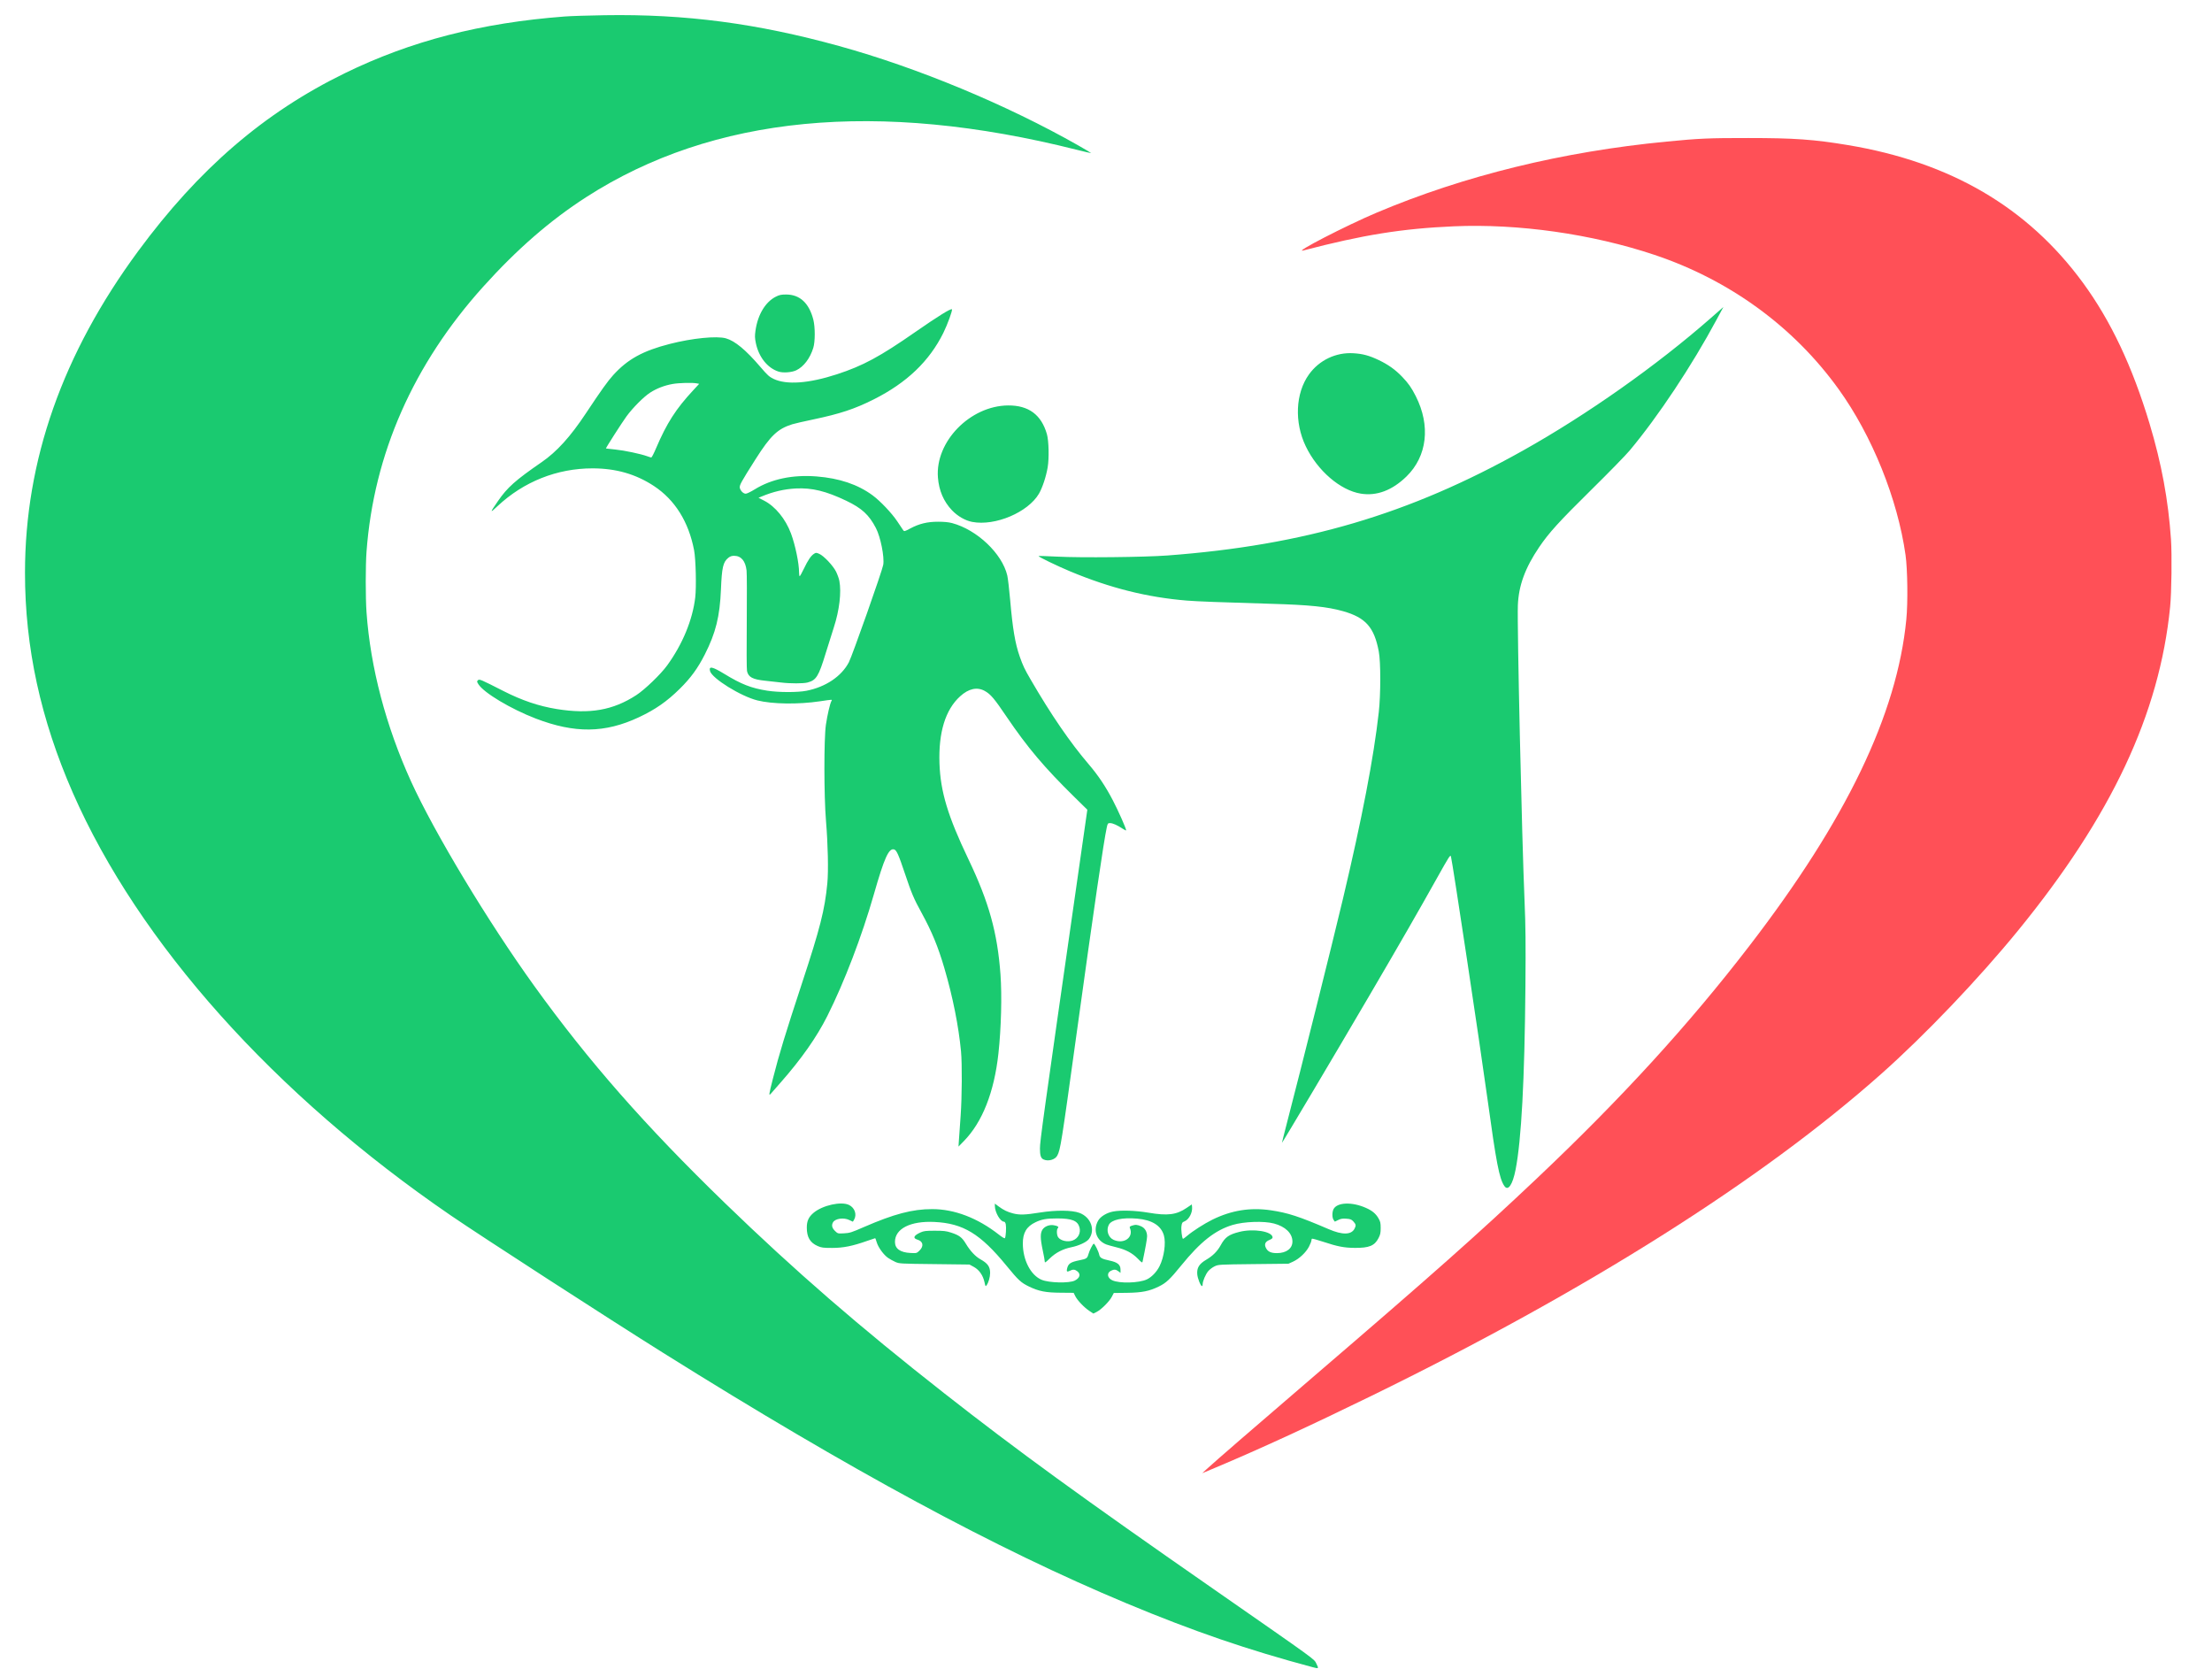
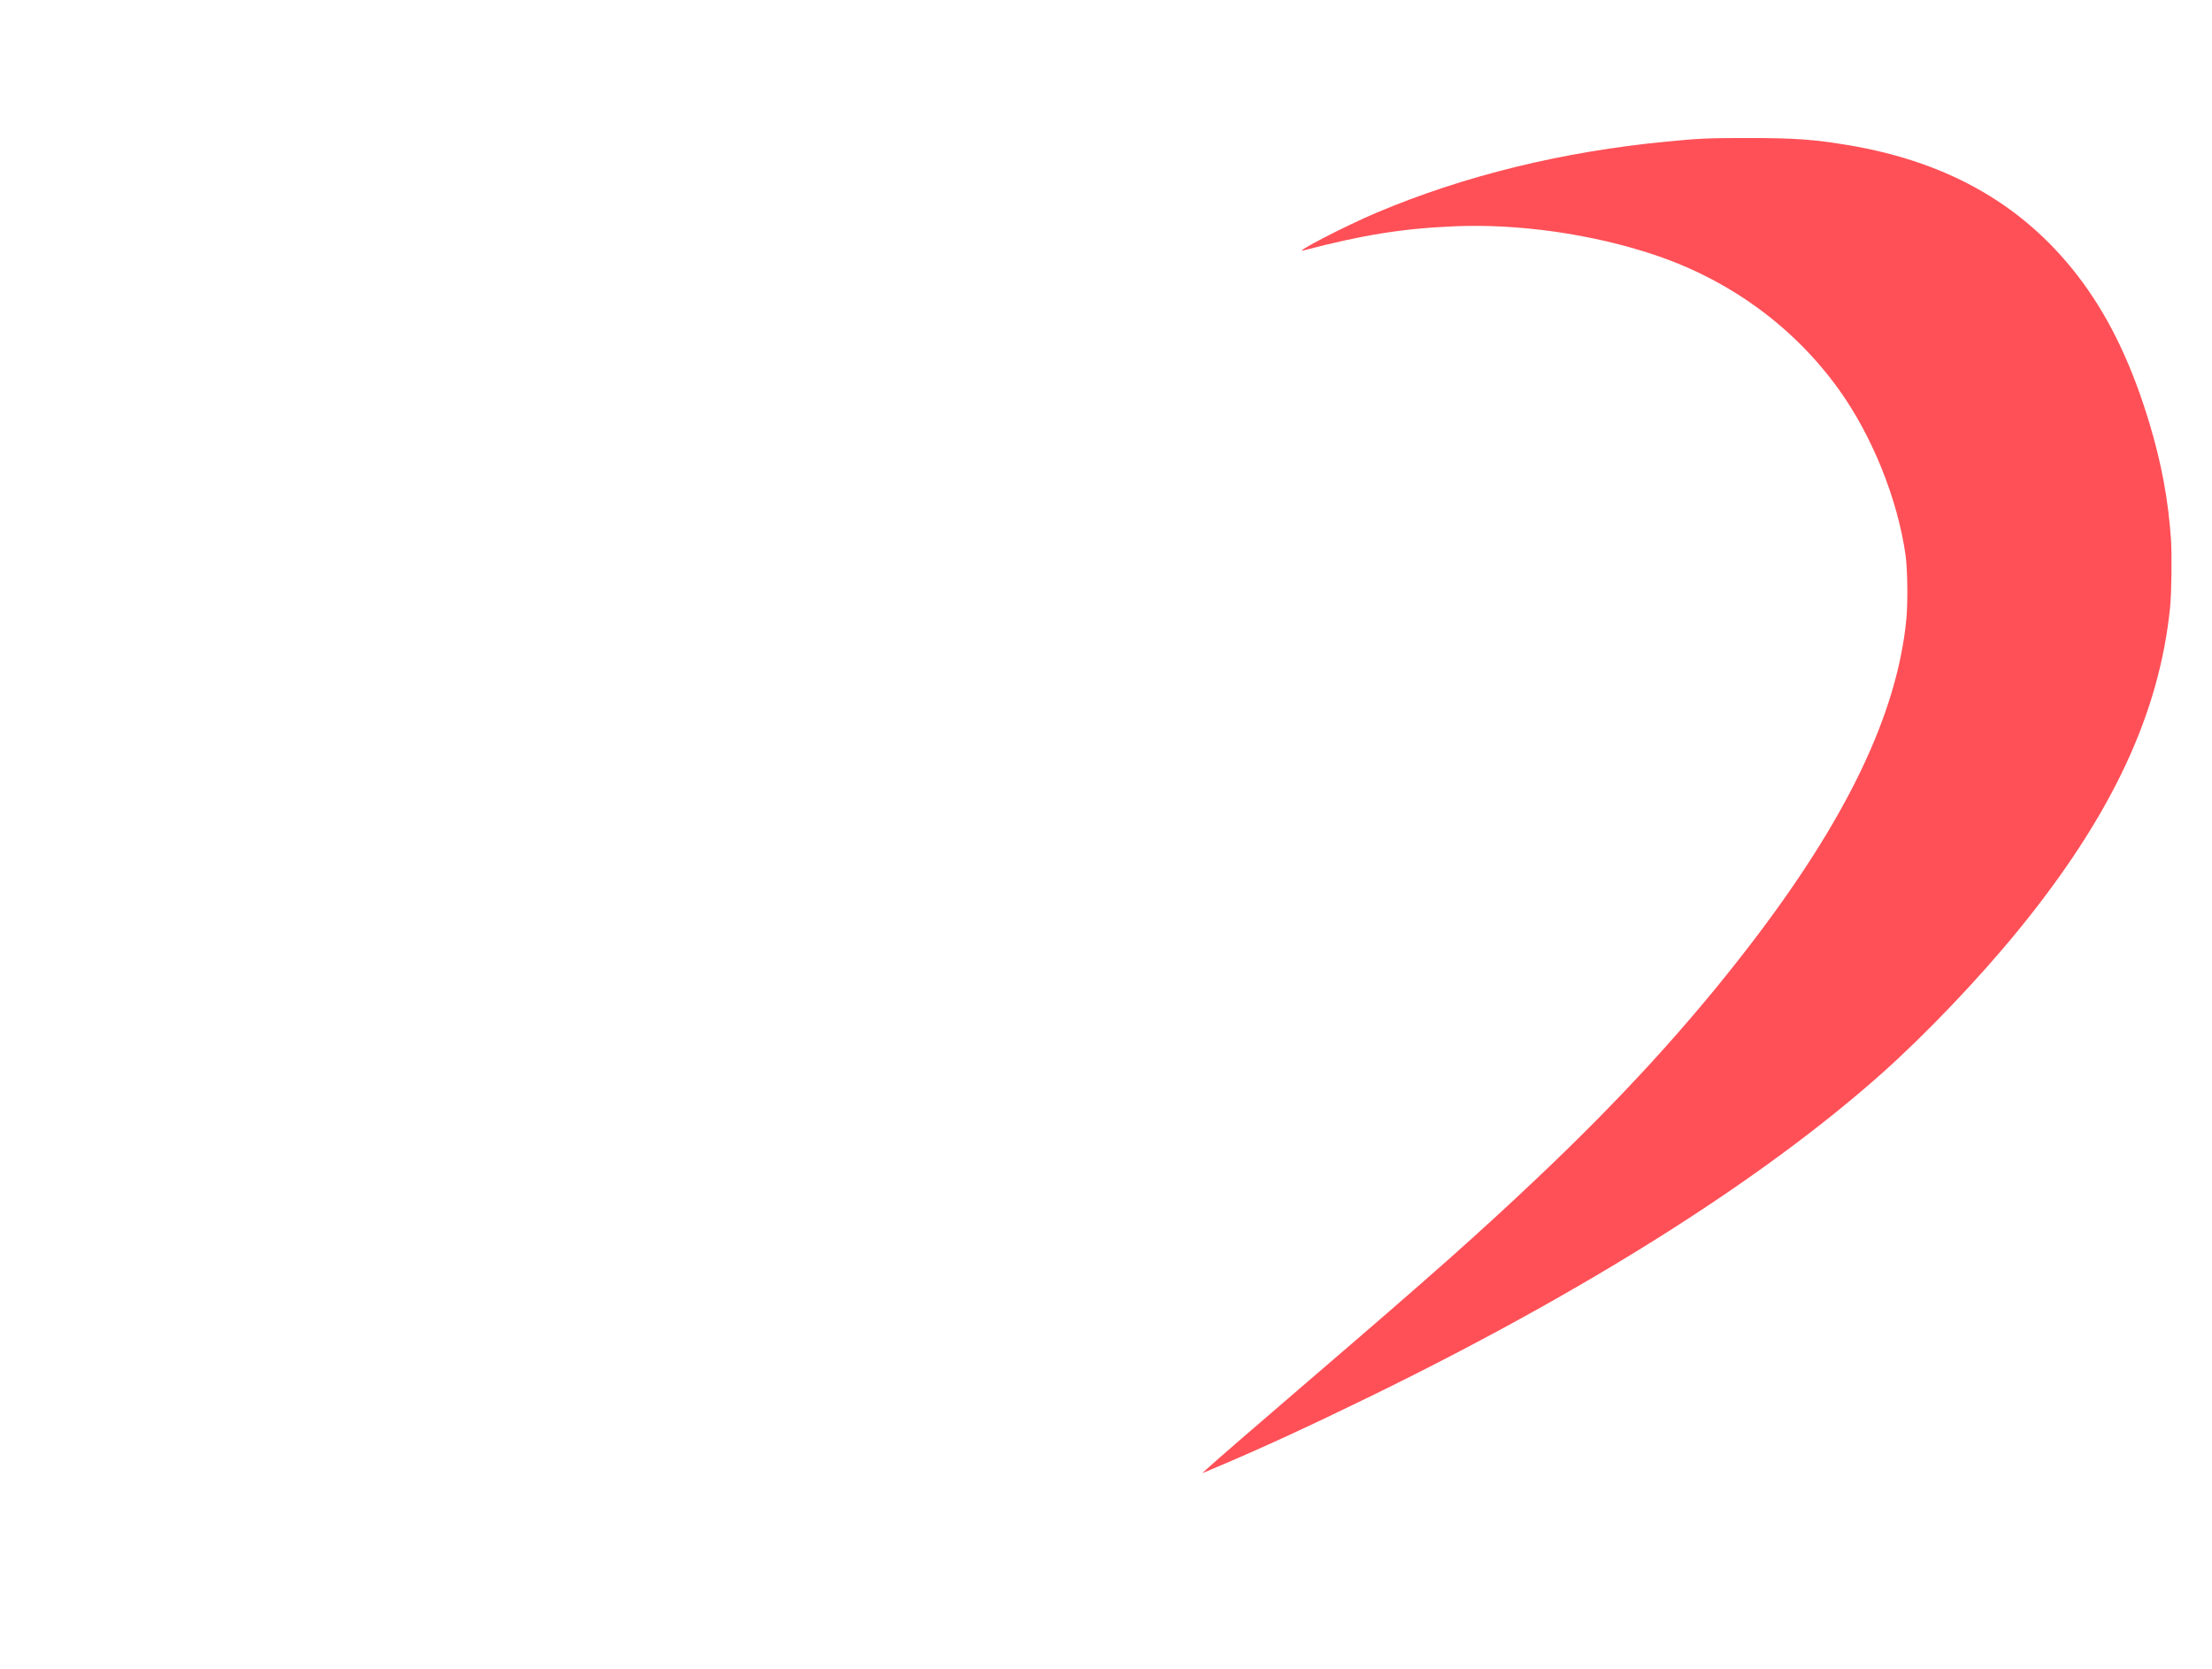
<svg xmlns="http://www.w3.org/2000/svg" width="57" height="43" viewBox="0 0 57 43" fill="none">
-   <path d="M33.835 42.957C32.145 42.506 30.758 42.03 29.029 41.309C25.667 39.905 21.93 37.886 17.096 34.86C15.679 33.973 12.398 31.851 11.614 31.314C7.069 28.203 3.573 24.294 1.877 20.427C1.047 18.534 0.643 16.677 0.644 14.756C0.644 11.864 1.611 9.117 3.559 6.472C5.124 4.349 6.805 2.902 8.884 1.887C10.589 1.054 12.393 0.589 14.551 0.425C14.705 0.413 15.168 0.398 15.579 0.392C17.658 0.358 19.507 0.601 21.623 1.186C23.648 1.745 25.945 2.7 27.793 3.751C27.975 3.855 28.121 3.942 28.118 3.945C28.115 3.948 27.949 3.91 27.751 3.86C22.612 2.565 18.371 2.975 15.101 5.082C14.175 5.679 13.322 6.42 12.454 7.384C10.651 9.385 9.632 11.696 9.445 14.209C9.418 14.571 9.418 15.399 9.445 15.778C9.546 17.199 9.944 18.708 10.592 20.133C11.195 21.456 12.578 23.752 13.765 25.399C15.167 27.345 16.631 29.011 18.685 31.001C20.478 32.737 22.149 34.186 24.328 35.894C26.225 37.381 27.858 38.568 31.261 40.934C33.997 42.838 33.856 42.735 33.923 42.867C33.986 42.992 33.982 42.996 33.835 42.957ZM28.073 33.776C27.938 33.687 27.765 33.506 27.71 33.397L27.666 33.309L27.331 33.306C26.948 33.304 26.77 33.269 26.518 33.148C26.31 33.047 26.245 32.988 25.937 32.612C25.263 31.788 24.819 31.518 24.079 31.483C23.462 31.453 23.061 31.656 23.062 31.997C23.062 32.172 23.197 32.269 23.461 32.282C23.621 32.29 23.622 32.29 23.695 32.219C23.811 32.105 23.788 31.982 23.642 31.939C23.516 31.902 23.544 31.832 23.718 31.754C23.807 31.714 23.853 31.709 24.089 31.709C24.316 31.709 24.382 31.716 24.504 31.756C24.718 31.825 24.79 31.879 24.891 32.047C24.998 32.226 25.135 32.373 25.261 32.443C25.453 32.55 25.514 32.635 25.514 32.799C25.513 32.905 25.473 33.045 25.422 33.116C25.397 33.151 25.392 33.144 25.37 33.038C25.332 32.861 25.233 32.717 25.096 32.642L24.982 32.58L24.079 32.569C23.192 32.559 23.174 32.558 23.072 32.513C23.015 32.487 22.931 32.441 22.887 32.411C22.775 32.336 22.632 32.141 22.593 32.01C22.575 31.95 22.557 31.901 22.553 31.901C22.548 31.901 22.456 31.932 22.348 31.97C21.969 32.104 21.731 32.152 21.442 32.152C21.216 32.152 21.169 32.146 21.074 32.105C20.875 32.019 20.79 31.877 20.79 31.628C20.79 31.457 20.838 31.354 20.966 31.246C21.199 31.052 21.677 30.947 21.878 31.045C22.023 31.116 22.083 31.283 22.013 31.416C21.995 31.449 21.979 31.476 21.976 31.476C21.973 31.476 21.934 31.457 21.889 31.435C21.742 31.362 21.519 31.394 21.464 31.495C21.423 31.569 21.44 31.639 21.515 31.713C21.588 31.784 21.588 31.784 21.749 31.776C21.896 31.768 21.94 31.755 22.262 31.614C23.038 31.277 23.511 31.152 24.019 31.152C24.594 31.151 25.194 31.381 25.743 31.812C25.831 31.881 25.887 31.913 25.896 31.899C25.919 31.863 25.933 31.629 25.918 31.548C25.909 31.502 25.892 31.476 25.871 31.476C25.776 31.476 25.636 31.232 25.636 31.067V31.01L25.732 31.082C25.86 31.177 25.962 31.226 26.106 31.263C26.274 31.306 26.416 31.301 26.792 31.241C27.211 31.174 27.627 31.177 27.818 31.25C28.115 31.363 28.233 31.694 28.058 31.925C27.999 32.003 27.8 32.095 27.609 32.134C27.388 32.179 27.205 32.273 27.052 32.422C26.943 32.529 26.922 32.541 26.922 32.503C26.922 32.478 26.899 32.349 26.87 32.215C26.804 31.904 26.803 31.768 26.866 31.676C26.922 31.595 27.042 31.549 27.151 31.567C27.256 31.584 27.292 31.609 27.26 31.641C27.223 31.677 27.228 31.823 27.268 31.878C27.333 31.969 27.513 32.008 27.642 31.96C27.783 31.908 27.856 31.766 27.816 31.621C27.769 31.451 27.621 31.392 27.242 31.392C26.968 31.392 26.842 31.414 26.684 31.49C26.452 31.6 26.355 31.764 26.357 32.043C26.359 32.468 26.561 32.856 26.841 32.973C27.033 33.054 27.552 33.065 27.696 32.993C27.829 32.926 27.855 32.826 27.76 32.753C27.696 32.703 27.647 32.7 27.568 32.741C27.498 32.776 27.48 32.764 27.495 32.693C27.526 32.555 27.581 32.517 27.825 32.468C27.996 32.434 28.018 32.419 28.045 32.321C28.073 32.218 28.162 32.043 28.186 32.043C28.209 32.043 28.307 32.24 28.324 32.322C28.341 32.407 28.39 32.435 28.592 32.478C28.799 32.522 28.874 32.584 28.874 32.711V32.795L28.819 32.753C28.754 32.703 28.706 32.7 28.626 32.741C28.514 32.797 28.532 32.926 28.662 32.986C28.847 33.072 29.35 33.058 29.553 32.963C29.678 32.903 29.806 32.77 29.88 32.622C29.996 32.39 30.048 32.026 29.992 31.83C29.92 31.576 29.684 31.429 29.299 31.397C28.914 31.365 28.643 31.425 28.573 31.556C28.499 31.696 28.557 31.882 28.696 31.944C28.967 32.064 29.221 31.877 29.114 31.635C29.103 31.61 29.116 31.596 29.166 31.579C29.258 31.548 29.306 31.551 29.405 31.595C29.502 31.638 29.559 31.733 29.559 31.853C29.559 31.917 29.516 32.159 29.443 32.502C29.435 32.541 29.422 32.534 29.319 32.428C29.176 32.282 29.013 32.196 28.765 32.135C28.659 32.109 28.545 32.077 28.511 32.064C28.254 31.965 28.159 31.693 28.297 31.45C28.357 31.344 28.513 31.248 28.679 31.215C28.885 31.175 29.255 31.187 29.594 31.244C30.087 31.328 30.316 31.3 30.579 31.12L30.711 31.031L30.718 31.096C30.733 31.24 30.639 31.42 30.524 31.467C30.465 31.491 30.455 31.506 30.444 31.593C30.432 31.68 30.457 31.893 30.482 31.917C30.487 31.922 30.536 31.888 30.59 31.841C30.734 31.718 31.032 31.527 31.245 31.422C31.736 31.182 32.217 31.105 32.745 31.182C33.186 31.247 33.473 31.34 34.239 31.669C34.592 31.821 34.819 31.817 34.903 31.659C34.947 31.575 34.943 31.546 34.876 31.472C34.824 31.416 34.8 31.407 34.692 31.399C34.595 31.392 34.55 31.399 34.483 31.433L34.397 31.475L34.365 31.43C34.324 31.373 34.324 31.228 34.364 31.151C34.458 30.975 34.841 30.961 35.199 31.121C35.358 31.191 35.449 31.267 35.518 31.383C35.57 31.471 35.578 31.507 35.578 31.639C35.578 31.766 35.569 31.811 35.521 31.902C35.421 32.096 35.279 32.154 34.914 32.151C34.635 32.149 34.47 32.117 34.095 31.993C33.947 31.944 33.818 31.909 33.809 31.914C33.8 31.919 33.793 31.94 33.793 31.96C33.793 31.98 33.765 32.051 33.731 32.118C33.653 32.269 33.481 32.431 33.321 32.505L33.202 32.559L32.299 32.569C31.404 32.579 31.395 32.58 31.297 32.627C31.243 32.653 31.17 32.708 31.136 32.748C31.067 32.829 30.991 33.008 30.991 33.087C30.991 33.114 30.983 33.136 30.974 33.136C30.94 33.136 30.861 32.94 30.852 32.833C30.837 32.665 30.9 32.563 31.086 32.454C31.253 32.356 31.371 32.237 31.456 32.082C31.569 31.875 31.665 31.806 31.94 31.738C32.296 31.649 32.77 31.724 32.792 31.873C32.796 31.901 32.775 31.92 32.715 31.945C32.604 31.99 32.574 32.055 32.619 32.148C32.667 32.247 32.747 32.286 32.905 32.286C33.148 32.286 33.307 32.166 33.304 31.983C33.301 31.774 33.122 31.601 32.828 31.523C32.569 31.454 32.055 31.472 31.762 31.56C31.312 31.696 30.935 31.993 30.442 32.6C30.144 32.966 30.053 33.052 29.861 33.146C29.613 33.267 29.432 33.303 29.041 33.309L28.701 33.313L28.649 33.412C28.587 33.532 28.375 33.743 28.259 33.801L28.174 33.843L28.073 33.776ZM38.764 30.555C38.634 30.363 38.557 29.965 38.329 28.306C38.133 26.884 37.43 22.217 37.389 22.068C37.374 22.013 37.347 22.055 37.028 22.625C36.566 23.452 36.056 24.338 35.292 25.642C34.418 27.134 33.041 29.453 33.034 29.444C33.032 29.442 33.09 29.212 33.162 28.934C33.536 27.497 34.322 24.352 34.605 23.161C35.097 21.087 35.398 19.525 35.529 18.351C35.58 17.893 35.581 17.052 35.529 16.784C35.411 16.16 35.191 15.912 34.609 15.747C34.2 15.632 33.747 15.585 32.739 15.556C31.465 15.519 30.841 15.495 30.586 15.474C29.561 15.39 28.612 15.152 27.581 14.723C27.241 14.581 26.747 14.342 26.763 14.327C26.769 14.321 26.985 14.328 27.242 14.341C27.843 14.373 29.486 14.356 30.078 14.312C33.61 14.048 36.313 13.251 39.242 11.61C40.899 10.682 42.692 9.417 44.088 8.192L44.409 7.91L44.235 8.234C43.596 9.423 42.731 10.726 41.995 11.606C41.898 11.723 41.453 12.179 41.006 12.619C40.175 13.439 39.914 13.725 39.662 14.097C39.3 14.631 39.133 15.087 39.113 15.596C39.092 16.139 39.215 21.563 39.286 23.232C39.313 23.848 39.317 24.306 39.308 25.409C39.287 27.827 39.204 29.372 39.054 30.138C38.977 30.529 38.859 30.698 38.764 30.555H38.764ZM26.889 29.872C26.821 29.84 26.798 29.768 26.798 29.591C26.798 29.4 26.869 28.885 27.782 22.518L28.019 20.862L27.694 20.543C26.909 19.772 26.477 19.26 25.939 18.467C25.623 17.999 25.528 17.887 25.378 17.803C25.181 17.692 24.96 17.74 24.741 17.94C24.36 18.286 24.181 18.872 24.209 19.672C24.235 20.401 24.426 21.032 24.956 22.14C25.484 23.245 25.702 24.028 25.781 25.106C25.821 25.657 25.799 26.488 25.728 27.141C25.619 28.139 25.314 28.913 24.836 29.401L24.699 29.541L24.711 29.359C24.718 29.259 24.737 28.985 24.754 28.751C24.789 28.26 24.794 27.415 24.764 27.09C24.703 26.441 24.552 25.683 24.335 24.944C24.173 24.391 24.014 24.006 23.748 23.519C23.548 23.155 23.489 23.016 23.32 22.512C23.156 22.022 23.104 21.905 23.042 21.886C22.904 21.843 22.789 22.096 22.519 23.04C22.21 24.12 21.757 25.305 21.318 26.179C21.047 26.719 20.653 27.28 20.119 27.887C20.008 28.013 19.896 28.141 19.87 28.171C19.805 28.246 19.808 28.22 19.917 27.79C20.077 27.159 20.236 26.639 20.664 25.338C21.134 23.913 21.253 23.443 21.319 22.76C21.35 22.442 21.335 21.756 21.285 21.156C21.231 20.509 21.23 19.035 21.282 18.675C21.32 18.42 21.387 18.131 21.424 18.063C21.448 18.019 21.47 18.018 21.131 18.068C20.567 18.152 19.904 18.142 19.517 18.046C19.086 17.938 18.345 17.478 18.296 17.288C18.262 17.155 18.356 17.174 18.661 17.36C19.104 17.631 19.358 17.73 19.771 17.795C20.062 17.841 20.558 17.842 20.782 17.797C21.276 17.7 21.681 17.428 21.873 17.065C21.961 16.897 22.735 14.705 22.76 14.551C22.793 14.348 22.691 13.836 22.571 13.605C22.394 13.264 22.208 13.093 21.806 12.901C21.281 12.651 20.926 12.565 20.508 12.585C20.207 12.601 19.924 12.667 19.627 12.791L19.546 12.825L19.69 12.899C19.978 13.046 20.244 13.372 20.383 13.746C20.495 14.05 20.591 14.513 20.591 14.753C20.591 14.805 20.599 14.846 20.607 14.846C20.616 14.845 20.665 14.757 20.716 14.65C20.821 14.43 20.898 14.317 20.976 14.268C21.026 14.236 21.034 14.236 21.112 14.27C21.229 14.322 21.466 14.572 21.544 14.728C21.579 14.799 21.618 14.906 21.629 14.966C21.685 15.259 21.63 15.724 21.487 16.163C21.441 16.303 21.347 16.601 21.278 16.827C21.094 17.429 21.035 17.523 20.811 17.584C20.702 17.613 20.364 17.614 20.124 17.584C20.022 17.572 19.84 17.552 19.72 17.539C19.395 17.506 19.282 17.446 19.249 17.287C19.239 17.243 19.237 16.673 19.243 16.021C19.248 15.37 19.247 14.775 19.238 14.7C19.21 14.453 19.098 14.32 18.917 14.32C18.854 14.32 18.813 14.335 18.766 14.373C18.633 14.482 18.601 14.619 18.578 15.184C18.549 15.884 18.444 16.306 18.162 16.862C17.982 17.217 17.799 17.468 17.519 17.744C17.186 18.073 16.887 18.281 16.46 18.481C15.587 18.89 14.811 18.899 13.803 18.512C13.161 18.265 12.469 17.851 12.329 17.63C12.287 17.564 12.286 17.555 12.316 17.526C12.352 17.49 12.384 17.504 12.973 17.804C13.451 18.047 13.884 18.193 14.346 18.268C15.194 18.405 15.797 18.3 16.396 17.91C16.615 17.768 17.027 17.372 17.193 17.142C17.587 16.6 17.846 15.975 17.915 15.395C17.947 15.123 17.93 14.412 17.886 14.178C17.746 13.444 17.392 12.878 16.85 12.521C16.383 12.214 15.871 12.067 15.267 12.067C14.352 12.067 13.491 12.411 12.819 13.042C12.618 13.231 12.619 13.218 12.83 12.912C13.075 12.557 13.278 12.376 13.955 11.909C14.348 11.639 14.697 11.254 15.101 10.644C15.496 10.049 15.658 9.823 15.8 9.666C16.172 9.255 16.564 9.039 17.26 8.861C17.837 8.713 18.469 8.65 18.705 8.717C18.941 8.784 19.219 9.015 19.603 9.464C19.777 9.667 19.825 9.71 19.934 9.762C20.27 9.921 20.839 9.88 21.567 9.643C22.235 9.425 22.674 9.189 23.586 8.554C24.175 8.145 24.503 7.942 24.53 7.969C24.551 7.989 24.415 8.362 24.309 8.576C23.947 9.307 23.367 9.861 22.517 10.289C22.024 10.537 21.648 10.661 20.955 10.807C20.715 10.857 20.472 10.913 20.415 10.931C20.038 11.05 19.857 11.222 19.471 11.829C19.09 12.429 19.048 12.506 19.065 12.574C19.085 12.651 19.157 12.72 19.217 12.72C19.245 12.72 19.35 12.669 19.45 12.607C19.88 12.341 20.428 12.227 21.041 12.275C21.631 12.322 22.103 12.481 22.483 12.76C22.684 12.908 22.979 13.219 23.122 13.433C23.19 13.537 23.259 13.639 23.274 13.66C23.301 13.696 23.309 13.694 23.457 13.615C23.686 13.493 23.895 13.442 24.172 13.442C24.326 13.442 24.444 13.453 24.534 13.477C25.177 13.649 25.823 14.262 25.956 14.826C25.973 14.899 26.006 15.181 26.03 15.454C26.095 16.2 26.158 16.577 26.277 16.916C26.361 17.153 26.399 17.235 26.56 17.511C27.087 18.419 27.577 19.132 28.052 19.688C28.298 19.975 28.492 20.265 28.679 20.625C28.822 20.9 29.019 21.345 29.019 21.392C29.019 21.402 28.979 21.385 28.931 21.352C28.794 21.261 28.674 21.207 28.606 21.207C28.549 21.207 28.543 21.214 28.521 21.313C28.441 21.677 28.194 23.361 27.732 26.706C27.35 29.47 27.326 29.62 27.244 29.774C27.188 29.88 27.009 29.929 26.889 29.872V29.872ZM16.905 11.55C17.181 10.902 17.419 10.532 17.867 10.051L18.017 9.889L17.953 9.877C17.842 9.855 17.496 9.864 17.332 9.893C17.122 9.93 16.92 10.008 16.753 10.116C16.585 10.225 16.307 10.505 16.145 10.726C16.022 10.895 15.604 11.548 15.614 11.555C15.617 11.557 15.727 11.569 15.859 11.582C16.089 11.605 16.507 11.693 16.679 11.755C16.724 11.772 16.771 11.786 16.783 11.787C16.794 11.788 16.85 11.681 16.905 11.55ZM25.054 13.447C24.875 13.414 24.674 13.298 24.53 13.146C24.315 12.919 24.195 12.639 24.169 12.301C24.097 11.378 24.998 10.454 25.978 10.446C26.505 10.442 26.834 10.685 26.977 11.185C27.026 11.356 27.037 11.803 26.997 12.041C26.956 12.281 26.862 12.565 26.772 12.72C26.49 13.2 25.644 13.559 25.054 13.447ZM35.064 12.718C34.536 12.632 33.949 12.126 33.647 11.497C33.349 10.878 33.383 10.129 33.73 9.647C33.994 9.279 34.424 9.074 34.874 9.101C35.115 9.115 35.281 9.16 35.526 9.276C35.77 9.392 35.955 9.523 36.132 9.708C36.294 9.877 36.37 9.986 36.482 10.206C36.868 10.968 36.777 11.754 36.243 12.276C35.874 12.635 35.476 12.785 35.064 12.718ZM20.062 9.574C19.777 9.482 19.553 9.201 19.478 8.843C19.45 8.708 19.448 8.656 19.468 8.516C19.527 8.105 19.723 7.78 19.992 7.644C20.085 7.597 20.13 7.588 20.259 7.588C20.611 7.588 20.85 7.81 20.959 8.238C21.007 8.431 21.007 8.802 20.957 8.963C20.874 9.233 20.709 9.45 20.517 9.541C20.4 9.596 20.181 9.612 20.062 9.574H20.062Z" fill="#1ACA70" />
  <path d="M31.095 37.85C31.303 37.659 32.304 36.791 33.814 35.496C36.906 32.843 38.096 31.787 39.605 30.359C41.778 28.304 43.517 26.401 45.075 24.375C47.576 21.125 48.885 18.406 49.123 15.961C49.166 15.529 49.155 14.668 49.103 14.3C48.898 12.853 48.242 11.226 47.378 10.026C46.219 8.416 44.566 7.212 42.626 6.564C41.018 6.027 39.123 5.758 37.46 5.831C36.132 5.889 35.116 6.052 33.586 6.453C33.299 6.528 34.698 5.806 35.474 5.479C37.728 4.527 40.261 3.906 42.947 3.648C43.791 3.566 44.044 3.555 45.054 3.556C46.233 3.556 46.742 3.592 47.618 3.738C50.262 4.178 52.25 5.342 53.673 7.283C54.393 8.267 54.947 9.439 55.392 10.918C55.7 11.943 55.874 12.885 55.943 13.895C55.97 14.293 55.958 15.266 55.921 15.637C55.646 18.396 54.41 21.025 52.003 23.974C50.983 25.223 49.605 26.667 48.475 27.67C45.392 30.409 40.88 33.257 35.329 35.969C33.753 36.739 32.431 37.347 31.323 37.812L30.98 37.956L31.095 37.85Z" fill="#FF5057" />
</svg>